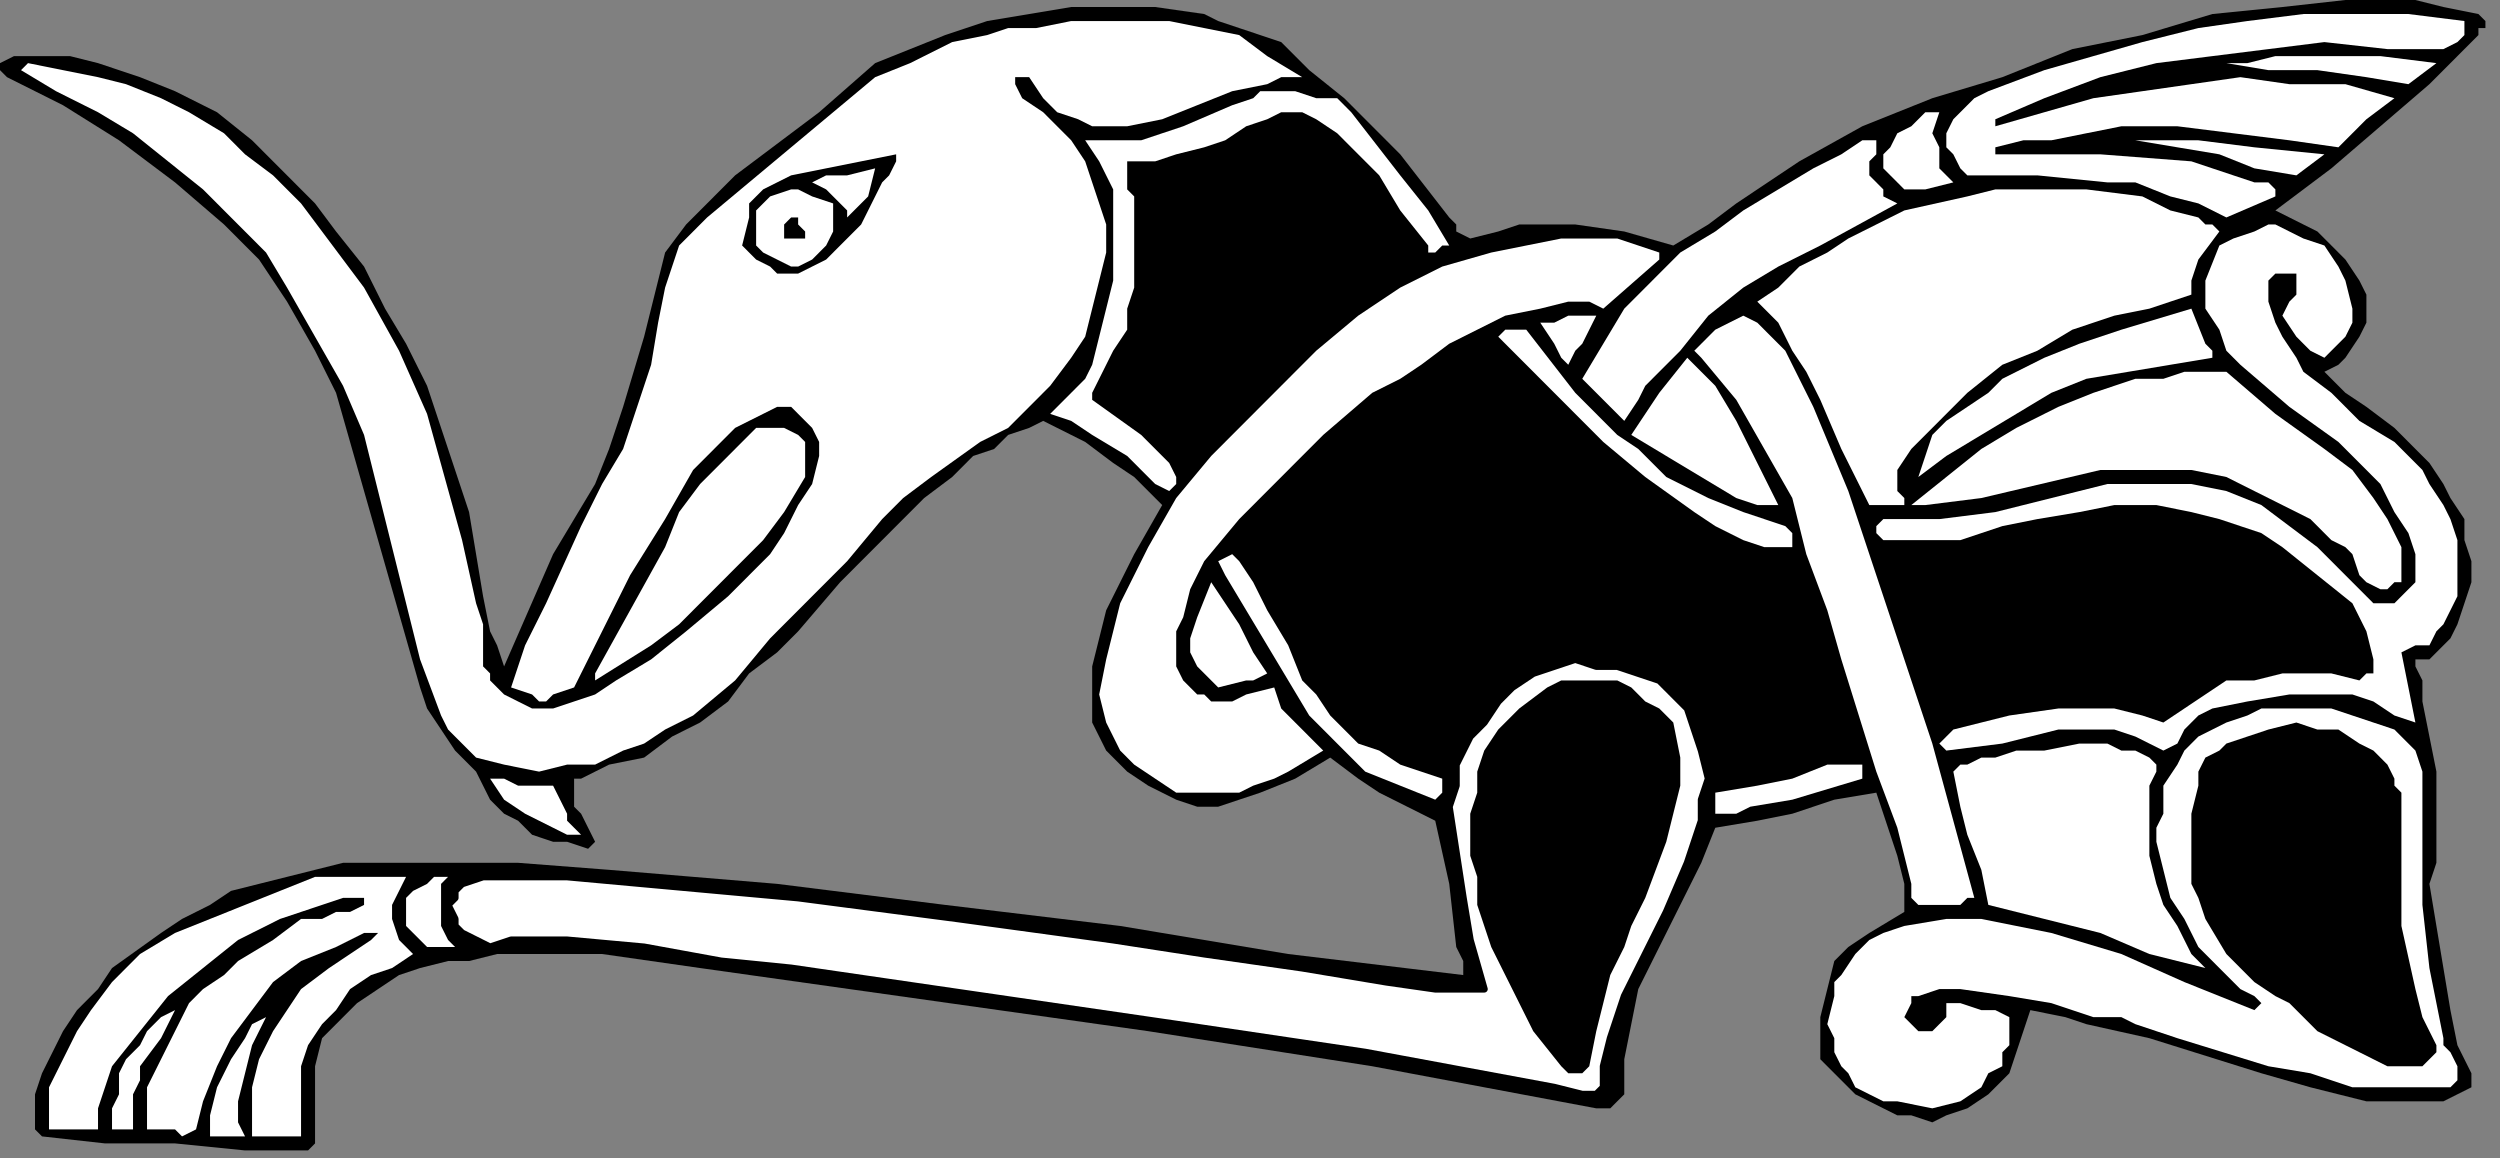
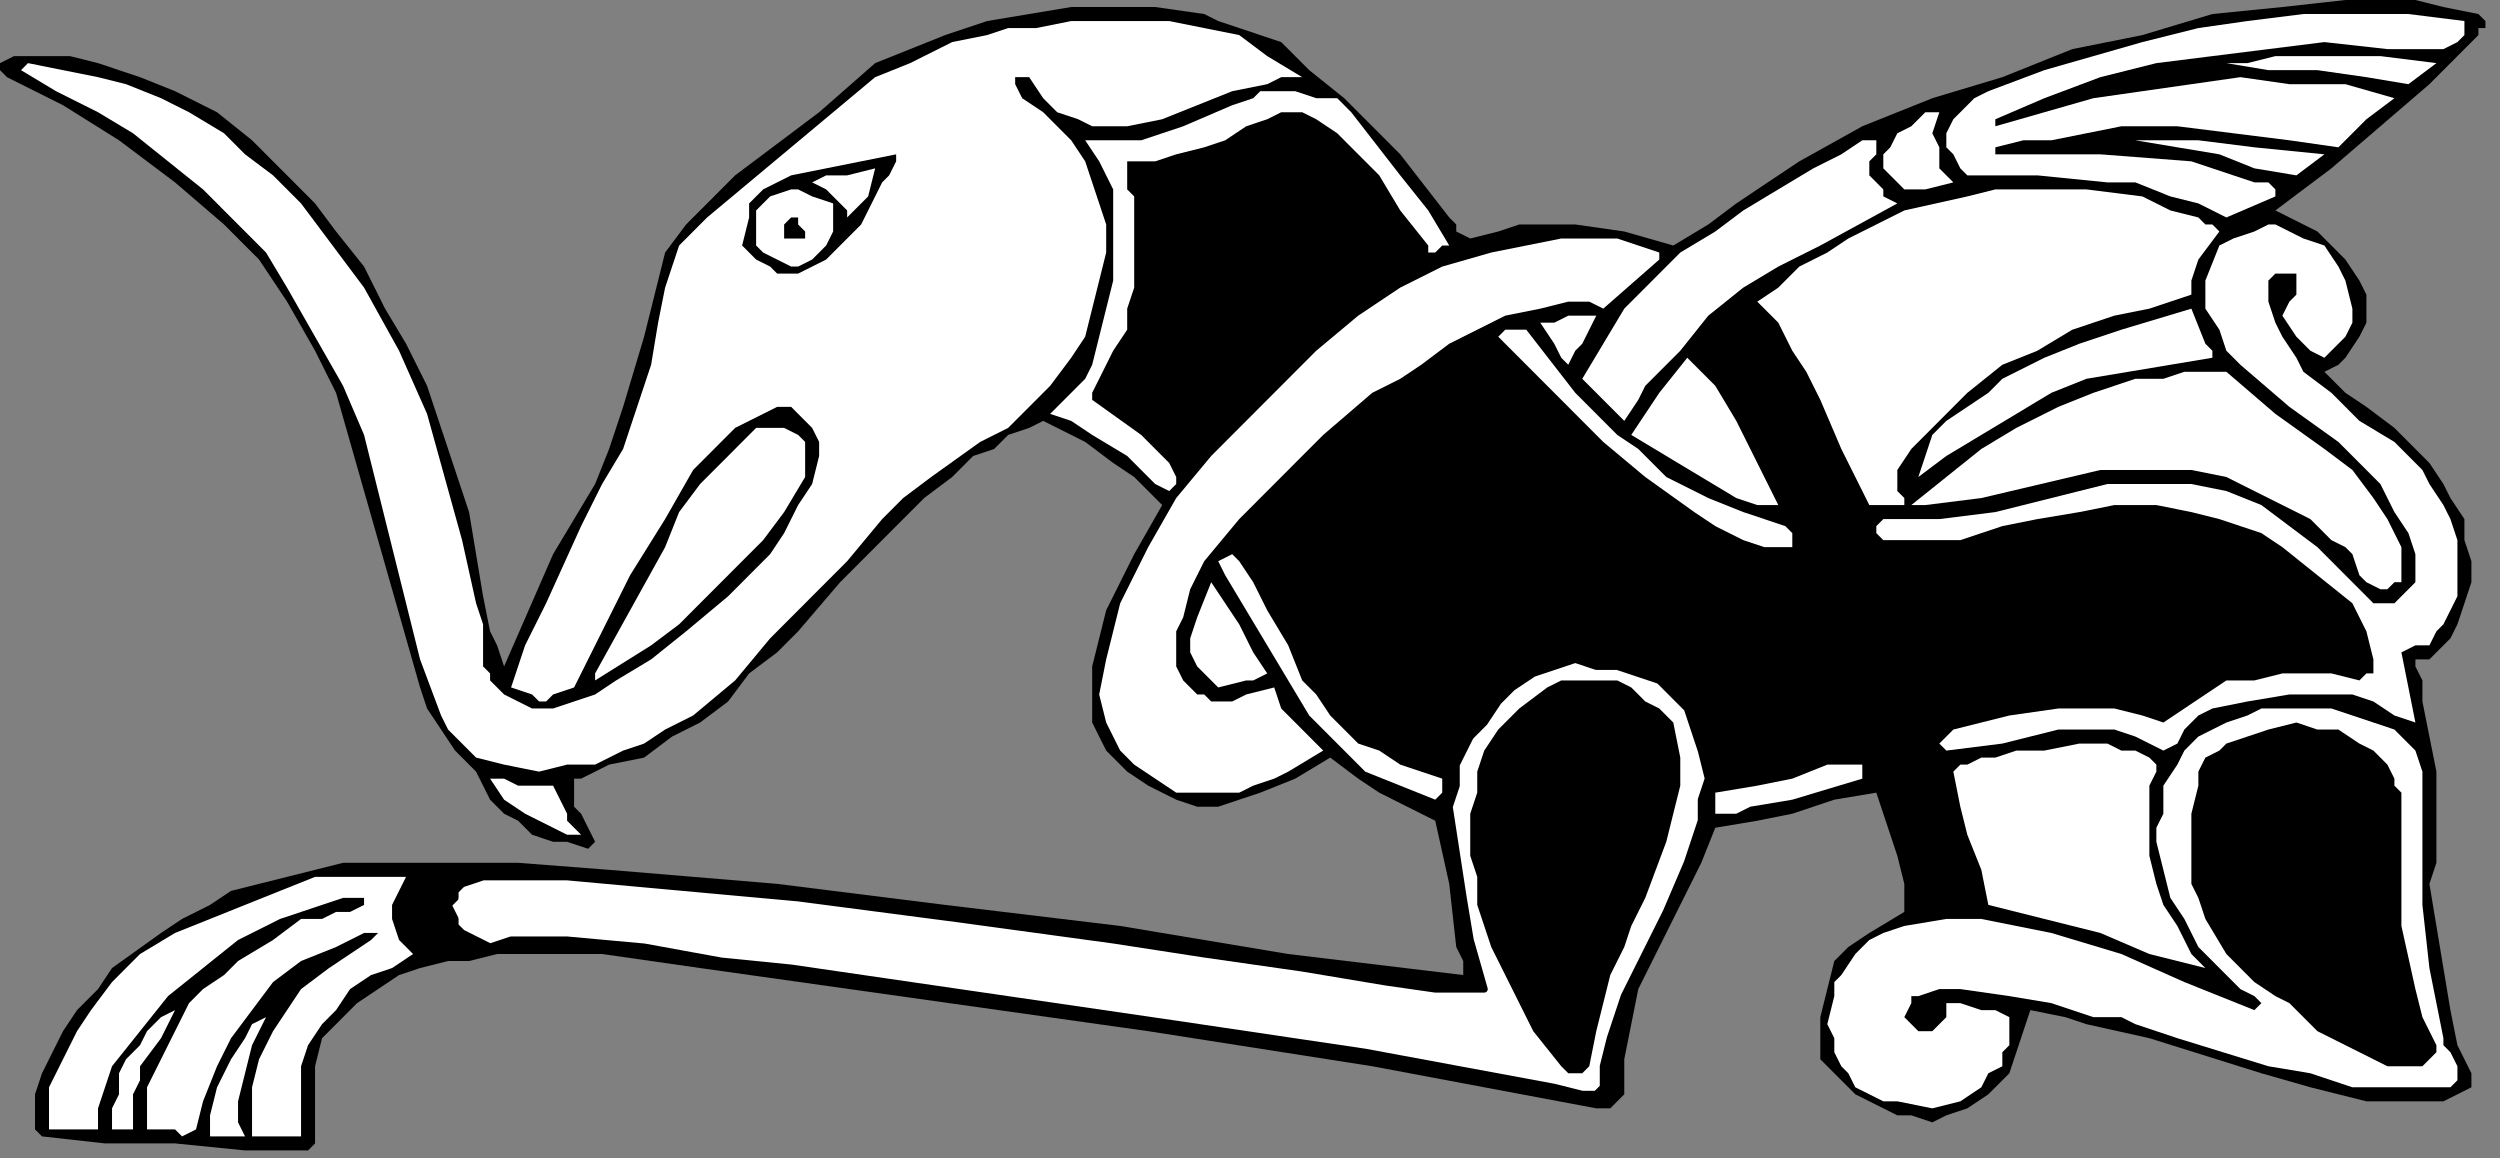
<svg xmlns="http://www.w3.org/2000/svg" xmlns:ns1="http://sodipodi.sourceforge.net/DTD/sodipodi-0.dtd" xmlns:ns2="http://www.inkscape.org/namespaces/inkscape" version="1.0" width="75.512mm" height="34.978mm" id="svg78" ns1:docname="CC002095.WMF">
  <rect width="100%" height="100%" fill="#808080" stroke="none" />
  <ns1:namedview pagecolor="#ffffff" bordercolor="#666666" borderopacity="1" objecttolerance="10" gridtolerance="10" guidetolerance="10" ns2:pageopacity="0" ns2:pageshadow="2" ns2:window-width="640" ns2:window-height="480" id="namedview80" />
  <defs id="defs6">
    <clipPath clipPathUnits="userSpaceOnUse" id="clipWmfPath1">
      <path d="M 0,0 L 285.333,0 L 285.333,132.133 L 0,132.133 z" id="path2" />
    </clipPath>
    <pattern id="WMFhbasepattern" patternUnits="userSpaceOnUse" width="6" height="6" x="0" y="0" />
  </defs>
  <path style="fill:#000000;fill-rule:nonzero;fill-opacity:1;stroke:none;" clip-path="url(#clipWmfPath1)" d="  M 283.735,2.402   L 283.735,3.203   L 283.735,3.203   L 282.936,3.203   L 282.936,4.004   L 277.341,9.61   L 271.746,14.415   L 266.151,19.219   L 259.757,24.024   L 261.356,24.825   L 262.954,25.626   L 264.553,26.427   L 265.352,27.227   L 267.75,29.63   L 269.348,32.032   L 270.148,33.634   L 270.148,35.236   L 270.148,36.837   L 269.348,38.439   L 267.75,40.841   L 266.951,41.642   L 265.352,42.443   L 267.75,44.845   L 270.148,46.447   L 273.345,48.849   L 275.742,51.252   L 277.341,52.853   L 278.939,55.256   L 279.739,56.857   L 281.337,59.26   L 281.337,61.662   L 282.136,64.065   L 282.136,66.467   L 281.337,68.869   L 280.538,71.272   L 279.739,72.874   L 278.939,73.674   L 278.14,74.475   L 277.341,75.276   L 275.742,75.276   L 275.742,76.077   L 276.542,77.678   L 276.542,80.081   L 277.341,84.085   L 278.14,88.089   L 278.14,92.093   L 278.14,96.097   L 278.14,98.499   L 277.341,100.902   L 278.14,105.707   L 278.939,110.512   L 279.739,115.316   L 280.538,119.32   L 282.136,122.524   L 282.136,123.324   L 282.136,123.324   L 282.136,124.125   L 278.939,125.727   L 275.742,125.727   L 272.545,125.727   L 270.148,125.727   L 266.951,124.926   L 263.753,124.125   L 258.159,122.524   L 245.371,118.52   L 238.177,116.918   L 235.78,116.117   L 231.783,115.316   L 230.984,117.719   L 230.185,120.121   L 229.386,122.524   L 226.988,124.926   L 224.59,126.528   L 222.192,127.328   L 220.594,128.129   L 218.196,127.328   L 216.598,127.328   L 214.999,126.528   L 211.802,124.926   L 208.605,121.723   L 207.806,120.922   L 207.806,119.32   L 207.806,117.719   L 207.806,116.117   L 208.605,112.914   L 209.404,109.711   L 210.204,108.91   L 211.003,108.109   L 213.401,106.507   L 217.397,104.105   L 217.397,100.902   L 216.598,97.699   L 214.2,90.491   L 209.404,91.292   L 204.609,92.894   L 200.613,93.695   L 195.817,94.495   L 194.218,98.499   L 192.62,101.703   L 188.624,109.711   L 187.025,112.914   L 186.226,116.918   L 185.427,120.922   L 185.427,122.524   L 185.427,124.926   L 184.627,125.727   L 183.828,126.528   L 183.029,126.528   L 182.23,126.528   L 156.654,121.723   L 131.077,117.719   L 79.925,110.512   L 68.736,108.91   L 62.342,108.91   L 59.944,108.91   L 56.747,108.91   L 53.55,109.711   L 51.152,109.711   L 47.955,110.512   L 45.557,111.312   L 43.16,112.914   L 40.762,114.516   L 39.163,116.117   L 36.766,118.52   L 35.966,121.723   L 35.966,124.125   L 35.966,127.328   L 35.966,130.532   L 35.167,131.333   L 27.974,131.333   L 19.981,130.532   L 11.989,130.532   L 4.796,129.731   L 3.996,128.93   L 3.996,127.328   L 3.996,124.926   L 4.796,122.524   L 5.595,120.922   L 7.193,117.719   L 8.792,115.316   L 11.19,112.914   L 12.788,110.512   L 18.383,106.507   L 20.781,104.906   L 23.978,103.304   L 26.375,101.703   L 29.572,100.902   L 32.769,100.101   L 35.966,99.3   L 39.163,98.499   L 42.36,98.499   L 49.554,98.499   L 59.145,98.499   L 69.535,99.3   L 79.126,100.101   L 88.717,100.902   L 107.899,103.304   L 127.88,105.707   L 137.472,107.308   L 147.063,108.91   L 167.044,111.312   L 167.044,110.512   L 167.044,109.711   L 166.245,108.109   L 165.445,100.902   L 163.847,93.695   L 160.65,92.093   L 157.453,90.491   L 155.055,88.89   L 151.858,86.487   L 147.862,88.89   L 143.866,90.491   L 141.468,91.292   L 139.07,92.093   L 136.672,92.093   L 134.275,91.292   L 131.077,89.691   L 128.68,88.089   L 126.282,85.686   L 125.483,84.085   L 124.683,82.483   L 124.683,79.28   L 124.683,76.077   L 125.483,72.874   L 126.282,69.67   L 127.88,66.467   L 129.479,63.264   L 132.676,57.658   L 129.479,54.455   L 127.081,52.853   L 123.884,50.451   L 120.687,48.849   L 119.089,48.048   L 117.49,48.849   L 115.092,49.65   L 113.494,51.252   L 111.096,52.053   L 108.698,54.455   L 105.501,56.857   L 100.706,61.662   L 95.91,66.467   L 91.115,72.073   L 88.717,74.475   L 85.52,76.878   L 83.122,80.081   L 79.925,82.483   L 76.728,84.085   L 73.531,86.487   L 69.535,87.288   L 66.338,88.89   L 65.539,88.89   L 65.539,89.691   L 65.539,90.491   L 65.539,90.491   L 65.539,92.093   L 66.338,92.894   L 67.137,94.495   L 67.937,96.097   L 67.937,96.097   L 67.937,96.097   L 67.137,96.898   L 64.739,96.097   L 63.141,96.097   L 60.743,95.296   L 59.145,93.695   L 57.546,92.894   L 55.948,91.292   L 55.148,89.691   L 54.349,88.089   L 51.951,85.686   L 50.353,83.284   L 48.754,80.882   L 47.955,78.479   L 46.357,72.874   L 44.758,67.268   L 41.561,56.057   L 39.963,50.451   L 38.364,44.845   L 35.966,40.04   L 32.769,34.435   L 29.572,29.63   L 25.576,25.626   L 19.981,20.821   L 13.587,16.016   L 7.193,12.012   L 0.799,8.809   L 0,8.008   L 0,8.008   L 0,7.207   L 0,7.207   L 1.599,6.406   L 3.197,6.406   L 5.595,6.406   L 7.993,6.406   L 11.19,7.207   L 15.985,8.809   L 19.981,10.411   L 24.777,12.813   L 28.773,16.016   L 31.97,19.219   L 35.966,23.223   L 38.364,26.427   L 41.561,30.431   L 43.959,35.236   L 46.357,39.24   L 48.754,44.044   L 50.353,48.849   L 51.951,53.654   L 53.55,58.459   L 54.349,63.264   L 55.148,68.069   L 55.948,72.073   L 56.747,73.674   L 57.546,76.077   L 63.141,63.264   L 65.539,59.26   L 67.937,55.256   L 69.535,51.252   L 71.134,46.447   L 73.531,38.439   L 75.929,28.829   L 78.327,25.626   L 80.725,23.223   L 83.922,20.02   L 87.119,17.618   L 93.513,12.813   L 99.907,7.207   L 103.903,5.606   L 107.899,4.004   L 112.695,2.402   L 117.49,1.602   L 122.286,0.801   L 127.081,0.801   L 131.877,0.801   L 137.472,1.602   L 139.07,2.402   L 141.468,3.203   L 146.263,4.805   L 149.46,8.008   L 153.457,11.211   L 156.654,14.415   L 159.851,17.618   L 165.445,24.825   L 166.245,25.626   L 166.245,26.427   L 167.843,27.227   L 171.04,26.427   L 173.438,25.626   L 179.832,25.626   L 185.427,26.427   L 191.021,28.028   L 195.018,25.626   L 198.215,23.223   L 205.408,18.419   L 212.601,14.415   L 220.594,11.211   L 228.586,8.809   L 236.579,5.606   L 244.571,4.004   L 252.564,1.602   L 260.556,0.801   L 267.75,0   L 271.746,0   L 275.742,0   L 278.939,0.801   L 282.936,1.602   L 283.735,2.402  z " id="path8" />
  <path style="fill:#ffffff;fill-rule:nonzero;fill-opacity:1;stroke:none;" clip-path="url(#clipWmfPath1)" d="  M 281.337,2.402   L 281.337,4.004   L 280.538,4.805   L 278.939,5.606   L 272.545,5.606   L 265.352,4.805   L 258.958,5.606   L 252.564,6.406   L 246.17,7.207   L 239.776,8.809   L 233.382,11.211   L 227.787,13.614   L 227.787,14.415   L 227.787,14.415   L 227.787,14.415   L 233.382,12.813   L 238.977,11.211   L 244.571,10.411   L 250.166,9.61   L 255.761,8.809   L 261.356,9.61   L 267.75,9.61   L 273.345,11.211   L 270.148,13.614   L 266.951,16.817   L 261.356,16.016   L 254.962,15.215   L 248.568,14.415   L 242.174,14.415   L 238.177,15.215   L 234.181,16.016   L 230.984,16.016   L 227.787,16.817   L 227.787,17.618   L 227.787,17.618   L 228.586,17.618   L 229.386,17.618   L 231.783,17.618   L 234.181,17.618   L 239.776,17.618   L 250.166,18.419   L 254.962,20.02   L 257.359,20.821   L 258.958,20.821   L 259.757,21.622   L 259.757,22.423   L 254.162,24.825   L 250.965,23.223   L 247.768,22.423   L 243.772,20.821   L 240.575,20.821   L 232.583,20.02   L 224.59,20.02   L 223.791,19.219   L 222.992,17.618   L 222.192,16.817   L 222.192,15.215   L 222.992,13.614   L 224.59,12.012   L 225.389,11.211   L 226.988,10.411   L 233.382,8.008   L 244.571,4.805   L 250.965,3.203   L 256.56,2.402   L 262.954,1.602   L 269.348,1.602   L 274.943,1.602   L 281.337,2.402  z " id="path10" />
  <path style="fill:#ffffff;fill-rule:nonzero;fill-opacity:1;stroke:none;" clip-path="url(#clipWmfPath1)" d="  M 148.661,8.809   L 146.263,8.809   L 144.665,9.61   L 140.669,10.411   L 136.672,12.012   L 132.676,13.614   L 128.68,14.415   L 126.282,14.415   L 124.683,14.415   L 123.085,13.614   L 120.687,12.813   L 119.089,11.211   L 117.49,8.809   L 116.691,8.809   L 116.691,8.809   L 115.892,8.809   L 115.892,8.809   L 115.892,9.61   L 116.691,11.211   L 119.089,12.813   L 120.687,14.415   L 122.286,16.016   L 123.884,18.419   L 124.683,20.821   L 125.483,23.223   L 126.282,25.626   L 126.282,28.829   L 125.483,32.032   L 124.683,35.236   L 123.884,38.439   L 122.286,40.841   L 119.888,44.044   L 117.49,46.447   L 115.092,48.849   L 111.895,50.451   L 106.301,54.455   L 103.104,56.857   L 102.304,57.658   L 100.706,59.26   L 96.71,64.065   L 92.713,68.069   L 87.918,72.874   L 83.922,77.678   L 79.126,81.682   L 75.929,83.284   L 73.531,84.886   L 71.134,85.686   L 67.937,87.288   L 64.739,87.288   L 61.542,88.089   L 57.546,87.288   L 54.349,86.487   L 53.55,85.686   L 51.951,84.085   L 51.152,83.284   L 50.353,81.682   L 47.955,75.276   L 46.357,68.869   L 43.16,56.057   L 41.561,49.65   L 39.163,44.044   L 35.966,38.439   L 32.769,32.833   L 30.372,28.829   L 26.375,24.825   L 23.178,21.622   L 19.182,18.419   L 15.186,15.215   L 11.19,12.813   L 6.394,10.411   L 2.398,8.008   L 3.197,7.207   L 7.193,8.008   L 11.19,8.809   L 14.387,9.61   L 18.383,11.211   L 21.58,12.813   L 25.576,15.215   L 27.974,17.618   L 31.171,20.02   L 34.368,23.223   L 36.766,26.427   L 41.561,32.833   L 45.557,40.04   L 48.754,47.248   L 52.751,61.662   L 54.349,68.869   L 55.148,71.272   L 55.148,76.077   L 55.948,76.878   L 55.948,77.678   L 57.546,79.28   L 60.743,80.882   L 63.141,80.882   L 65.539,80.081   L 67.937,79.28   L 70.334,77.678   L 74.331,75.276   L 78.327,72.073   L 83.122,68.069   L 85.52,65.666   L 87.918,63.264   L 89.516,60.861   L 91.115,57.658   L 92.713,55.256   L 93.513,52.053   L 93.513,50.451   L 92.713,48.849   L 91.914,48.048   L 90.316,46.447   L 88.717,46.447   L 87.119,47.248   L 85.52,48.048   L 83.922,48.849   L 81.524,51.252   L 79.126,53.654   L 75.929,59.26   L 71.933,65.666   L 65.539,78.479   L 63.141,79.28   L 62.342,80.081   L 61.542,80.081   L 60.743,79.28   L 58.345,78.479   L 59.944,73.674   L 62.342,68.869   L 66.338,60.061   L 68.736,55.256   L 71.134,51.252   L 72.732,46.447   L 74.331,41.642   L 75.13,36.837   L 75.929,32.833   L 76.728,30.431   L 77.528,28.028   L 79.126,26.427   L 80.725,24.825   L 85.52,20.821   L 90.316,16.817   L 99.907,8.809   L 103.903,7.207   L 108.698,4.805   L 112.695,4.004   L 115.092,3.203   L 118.289,3.203   L 122.286,2.402   L 126.282,2.402   L 130.278,2.402   L 133.475,2.402   L 137.472,3.203   L 141.468,4.004   L 144.665,6.406   L 148.661,8.809  z " id="path12" />
  <path style="fill:#ffffff;fill-rule:nonzero;fill-opacity:1;stroke:none;" clip-path="url(#clipWmfPath1)" d="  M 278.14,7.207   L 274.943,9.61   L 270.148,8.809   L 264.553,8.008   L 258.958,8.008   L 254.162,7.207   L 256.56,7.207   L 259.757,6.406   L 265.352,6.406   L 271.746,6.406   L 278.14,7.207  z " id="path14" />
  <path style="fill:#ffffff;fill-rule:nonzero;fill-opacity:1;stroke:none;" clip-path="url(#clipWmfPath1)" d="  M 154.256,12.813   L 159.851,20.02   L 163.048,24.024   L 165.445,28.028   L 164.646,28.028   L 163.847,28.829   L 163.048,28.829   L 163.048,28.028   L 159.851,24.024   L 157.453,20.02   L 154.256,16.817   L 152.657,15.215   L 150.26,13.614   L 148.661,12.813   L 147.862,12.813   L 146.263,12.813   L 144.665,13.614   L 142.267,14.415   L 139.869,16.016   L 137.472,16.817   L 134.275,17.618   L 131.877,18.419   L 128.68,18.419   L 128.68,19.219   L 128.68,20.02   L 128.68,21.622   L 129.479,22.423   L 129.479,24.024   L 129.479,27.227   L 129.479,29.63   L 129.479,32.833   L 128.68,35.236   L 128.68,37.638   L 127.081,40.04   L 124.683,44.845   L 124.683,45.646   L 130.278,49.65   L 132.676,52.053   L 133.475,52.853   L 134.275,54.455   L 134.275,54.455   L 134.275,55.256   L 133.475,56.057   L 133.475,56.057   L 131.877,55.256   L 131.077,54.455   L 128.68,52.053   L 124.683,49.65   L 122.286,48.048   L 119.888,47.248   L 122.286,44.845   L 123.884,43.244   L 124.683,41.642   L 126.282,35.236   L 127.081,32.032   L 127.081,28.028   L 127.081,24.825   L 127.081,21.622   L 125.483,18.419   L 123.884,16.016   L 127.081,16.016   L 130.278,16.016   L 132.676,15.215   L 135.074,14.415   L 140.669,12.012   L 143.066,11.211   L 143.866,10.411   L 146.263,10.411   L 147.862,10.411   L 150.26,11.211   L 152.657,11.211   L 153.457,12.012   L 154.256,12.813  z " id="path16" />
  <path style="fill:#ffffff;fill-rule:nonzero;fill-opacity:1;stroke:none;" clip-path="url(#clipWmfPath1)" d="  M 221.393,12.813   L 220.594,15.215   L 221.393,16.817   L 221.393,19.219   L 222.992,20.821   L 219.795,21.622   L 218.196,21.622   L 217.397,21.622   L 217.397,21.622   L 216.598,20.821   L 215.798,20.02   L 214.999,19.219   L 214.999,17.618   L 215.798,16.817   L 216.598,15.215   L 218.196,14.415   L 219.795,12.813   L 220.594,12.813   L 221.393,12.813  z " id="path18" />
  <path style="fill:#ffffff;fill-rule:nonzero;fill-opacity:1;stroke:none;" clip-path="url(#clipWmfPath1)" d="  M 214.2,16.016   L 214.2,17.618   L 213.401,18.419   L 213.401,20.02   L 214.999,21.622   L 214.999,22.423   L 216.598,23.223   L 207.806,28.028   L 203.01,30.431   L 199.014,32.833   L 195.018,36.036   L 191.821,40.04   L 187.824,44.044   L 187.025,45.646   L 185.427,48.048   L 183.828,46.447   L 183.029,45.646   L 181.43,44.044   L 180.631,43.244   L 183.029,39.24   L 185.427,35.236   L 188.624,32.032   L 191.821,28.829   L 195.817,26.427   L 199.014,24.024   L 207.007,19.219   L 210.204,17.618   L 212.601,16.016   L 214.2,16.016  z " id="path20" />
  <path style="fill:#ffffff;fill-rule:nonzero;fill-opacity:1;stroke:none;" clip-path="url(#clipWmfPath1)" d="  M 265.352,17.618   L 262.155,20.02   L 257.359,19.219   L 253.363,17.618   L 243.772,16.016   L 246.969,16.016   L 250.965,16.016   L 257.359,16.817   L 265.352,17.618  z " id="path22" />
  <path style="fill:#000000;fill-rule:nonzero;fill-opacity:1;stroke:none;" clip-path="url(#clipWmfPath1)" d="  M 102.304,17.618   L 102.304,18.419   L 101.505,20.02   L 100.706,20.821   L 99.907,22.423   L 98.308,25.626   L 95.91,28.028   L 94.312,29.63   L 92.713,30.431   L 91.115,31.232   L 88.717,31.232   L 87.918,30.431   L 86.319,29.63   L 85.52,28.829   L 84.721,28.028   L 85.52,24.825   L 85.52,23.223   L 86.319,22.423   L 87.119,21.622   L 90.316,20.02   L 94.312,19.219   L 98.308,18.419   L 102.304,17.618  z " id="path24" />
  <path style="fill:#ffffff;fill-rule:nonzero;fill-opacity:1;stroke:none;" clip-path="url(#clipWmfPath1)" d="  M 99.907,19.219   L 99.107,22.423   L 97.509,24.024   L 96.71,24.825   L 96.71,24.024   L 95.91,23.223   L 95.111,22.423   L 94.312,21.622   L 92.713,20.821   L 94.312,20.02   L 96.71,20.02   L 99.907,19.219  z " id="path26" />
  <path style="fill:#ffffff;fill-rule:nonzero;fill-opacity:1;stroke:none;" clip-path="url(#clipWmfPath1)" d="  M 253.363,26.427   L 250.965,29.63   L 250.166,32.032   L 250.166,32.833   L 250.166,33.634   L 245.371,35.236   L 241.374,36.036   L 236.579,37.638   L 232.583,40.04   L 228.586,41.642   L 224.59,44.845   L 221.393,48.048   L 218.196,51.252   L 216.598,53.654   L 216.598,55.256   L 216.598,56.057   L 217.397,56.857   L 217.397,57.658   L 218.196,57.658   L 222.192,54.455   L 226.189,51.252   L 230.185,48.849   L 234.98,46.447   L 238.977,44.845   L 243.772,43.244   L 246.969,43.244   L 249.367,42.443   L 254.162,42.443   L 259.757,47.248   L 265.352,51.252   L 268.549,53.654   L 270.947,56.857   L 272.545,59.26   L 274.144,62.463   L 274.144,64.865   L 274.144,65.666   L 274.144,66.467   L 273.345,66.467   L 272.545,67.268   L 271.746,67.268   L 270.148,66.467   L 269.348,65.666   L 268.549,63.264   L 267.75,62.463   L 266.151,61.662   L 263.753,59.26   L 260.556,57.658   L 257.359,56.057   L 254.162,54.455   L 250.166,53.654   L 246.969,53.654   L 242.973,53.654   L 239.776,53.654   L 226.189,56.857   L 219.795,57.658   L 217.397,57.658   L 216.598,57.658   L 213.401,57.658   L 210.204,51.252   L 207.806,45.646   L 206.207,42.443   L 204.609,40.04   L 203.01,36.837   L 200.613,34.435   L 203.01,32.833   L 205.408,30.431   L 208.605,28.829   L 211.003,27.227   L 214.2,25.626   L 217.397,24.024   L 224.59,22.423   L 227.787,21.622   L 230.984,21.622   L 234.181,21.622   L 238.177,21.622   L 244.571,22.423   L 247.768,24.024   L 250.965,24.825   L 251.765,25.626   L 252.564,25.626   L 252.564,25.626   L 253.363,26.427  z " id="path28" />
  <path style="fill:#ffffff;fill-rule:nonzero;fill-opacity:1;stroke:none;" clip-path="url(#clipWmfPath1)" d="  M 95.111,23.223   L 95.111,24.825   L 95.111,26.427   L 94.312,28.028   L 92.713,29.63   L 91.115,30.431   L 90.316,30.431   L 88.717,29.63   L 87.119,28.829   L 87.119,28.829   L 86.319,28.028   L 86.319,26.427   L 86.319,25.626   L 86.319,24.024   L 87.119,23.223   L 87.918,22.423   L 90.316,21.622   L 91.115,21.622   L 92.713,22.423   L 95.111,23.223  z " id="path30" />
  <path style="fill:#000000;fill-rule:nonzero;fill-opacity:1;stroke:none;" clip-path="url(#clipWmfPath1)" d="  M 91.914,27.227   L 91.115,27.227   L 91.115,27.227   L 89.516,27.227   L 89.516,26.427   L 89.516,25.626   L 89.516,25.626   L 90.316,24.825   L 91.115,24.825   L 91.115,25.626   L 91.914,26.427   L 91.914,27.227  z " id="path32" />
  <path style="fill:#ffffff;fill-rule:nonzero;fill-opacity:1;stroke:none;" clip-path="url(#clipWmfPath1)" d="  M 267.75,32.032   L 268.549,35.236   L 268.549,36.837   L 268.549,36.837   L 267.75,38.439   L 266.951,39.24   L 266.151,40.04   L 265.352,40.841   L 263.753,40.04   L 262.954,39.24   L 262.155,38.439   L 260.556,36.036   L 261.356,34.435   L 262.155,33.634   L 262.155,32.833   L 262.155,31.232   L 261.356,31.232   L 260.556,31.232   L 259.757,31.232   L 258.958,32.032   L 258.958,32.833   L 258.958,34.435   L 259.757,36.837   L 260.556,38.439   L 262.155,40.841   L 262.954,42.443   L 266.151,44.845   L 269.348,48.048   L 273.345,50.451   L 276.542,53.654   L 277.341,55.256   L 278.939,57.658   L 279.739,59.26   L 280.538,61.662   L 280.538,64.865   L 280.538,68.069   L 279.739,69.67   L 278.939,71.272   L 278.14,72.073   L 277.341,73.674   L 276.542,73.674   L 275.742,73.674   L 274.144,74.475   L 274.943,78.479   L 275.742,82.483   L 273.345,81.682   L 270.947,80.081   L 268.549,79.28   L 266.151,79.28   L 263.753,79.28   L 261.356,79.28   L 256.56,80.081   L 252.564,80.882   L 250.965,81.682   L 249.367,83.284   L 248.568,84.886   L 246.969,85.686   L 243.772,84.085   L 241.374,83.284   L 238.177,83.284   L 234.98,83.284   L 228.586,84.886   L 222.192,85.686   L 222.192,85.686   L 222.192,85.686   L 221.393,84.886   L 222.992,83.284   L 229.386,81.682   L 234.98,80.882   L 238.177,80.882   L 241.374,80.882   L 244.571,81.682   L 246.969,82.483   L 249.367,80.882   L 251.765,79.28   L 254.162,77.678   L 257.359,77.678   L 260.556,76.878   L 262.954,76.878   L 266.151,76.878   L 269.348,77.678   L 270.148,76.878   L 270.947,76.878   L 270.947,75.276   L 270.148,72.073   L 269.348,70.471   L 268.549,68.869   L 264.553,65.666   L 260.556,62.463   L 258.159,60.861   L 255.761,60.061   L 253.363,59.26   L 250.166,58.459   L 246.17,57.658   L 241.374,57.658   L 237.378,58.459   L 232.583,59.26   L 228.586,60.061   L 223.791,61.662   L 219.795,61.662   L 214.999,61.662   L 214.2,60.861   L 214.2,60.061   L 214.2,60.061   L 214.999,59.26   L 221.393,59.26   L 227.787,58.459   L 240.575,55.256   L 245.371,55.256   L 247.768,55.256   L 250.166,55.256   L 254.162,56.057   L 258.159,57.658   L 261.356,60.061   L 264.553,62.463   L 267.75,65.666   L 270.947,68.869   L 271.746,68.869   L 272.545,68.869   L 273.345,68.869   L 274.144,68.069   L 275.742,66.467   L 275.742,64.865   L 275.742,63.264   L 274.943,60.861   L 273.345,58.459   L 271.746,55.256   L 269.348,52.853   L 266.951,50.451   L 261.356,46.447   L 255.761,41.642   L 254.162,40.04   L 253.363,37.638   L 251.765,35.236   L 251.765,32.032   L 253.363,28.028   L 254.962,27.227   L 257.359,26.427   L 258.958,25.626   L 259.757,25.626   L 261.356,26.427   L 262.954,27.227   L 265.352,28.028   L 266.951,30.431   L 267.75,32.032  z " id="path34" />
  <path style="fill:#ffffff;fill-rule:nonzero;fill-opacity:1;stroke:none;" clip-path="url(#clipWmfPath1)" d="  M 189.423,28.829   L 189.423,29.63   L 183.029,35.236   L 181.43,34.435   L 179.033,34.435   L 175.836,35.236   L 171.839,36.036   L 168.642,37.638   L 165.445,39.24   L 162.248,41.642   L 159.851,43.244   L 156.654,44.845   L 151.059,49.65   L 146.263,54.455   L 141.468,59.26   L 137.472,64.065   L 135.873,67.268   L 135.074,70.471   L 134.275,72.073   L 134.275,74.475   L 134.275,76.077   L 135.074,77.678   L 135.873,78.479   L 136.672,79.28   L 137.472,79.28   L 138.271,80.081   L 140.669,80.081   L 142.267,79.28   L 145.464,78.479   L 146.263,80.882   L 147.862,82.483   L 149.46,84.085   L 151.059,85.686   L 147.063,88.089   L 145.464,88.89   L 143.066,89.691   L 141.468,90.491   L 139.07,90.491   L 136.672,90.491   L 134.275,90.491   L 131.877,88.89   L 129.479,87.288   L 128.68,86.487   L 127.88,85.686   L 127.081,84.085   L 126.282,82.483   L 125.483,79.28   L 126.282,75.276   L 127.081,72.073   L 127.88,68.869   L 131.077,62.463   L 134.275,56.857   L 138.271,52.053   L 142.267,48.048   L 146.263,44.044   L 150.26,40.04   L 155.055,36.036   L 159.851,32.833   L 164.646,30.431   L 170.241,28.829   L 174.237,28.028   L 178.233,27.227   L 183.029,27.227   L 184.627,27.227   L 187.025,28.028   L 189.423,28.829  z " id="path36" />
  <path style="fill:#ffffff;fill-rule:nonzero;fill-opacity:1;stroke:none;" clip-path="url(#clipWmfPath1)" d="  M 251.765,39.24   L 252.564,40.04   L 252.564,40.841   L 252.564,40.841   L 252.564,40.841   L 247.768,41.642   L 242.973,42.443   L 238.177,43.244   L 234.181,44.845   L 230.185,47.248   L 226.189,49.65   L 222.192,52.053   L 218.995,54.455   L 219.795,52.053   L 220.594,49.65   L 222.192,48.048   L 224.59,46.447   L 226.988,44.845   L 228.586,43.244   L 233.382,40.841   L 237.378,39.24   L 242.174,37.638   L 250.166,35.236   L 251.765,39.24  z " id="path38" />
-   <path style="fill:#ffffff;fill-rule:nonzero;fill-opacity:1;stroke:none;" clip-path="url(#clipWmfPath1)" d="  M 207.007,46.447   L 211.003,56.057   L 214.2,65.666   L 217.397,75.276   L 220.594,84.886   L 225.389,102.503   L 224.59,102.503   L 223.791,103.304   L 220.594,103.304   L 219.795,103.304   L 218.995,103.304   L 218.196,102.503   L 218.196,100.902   L 217.397,97.699   L 216.598,94.495   L 214.2,88.089   L 210.204,75.276   L 208.605,69.67   L 206.207,63.264   L 204.609,56.857   L 201.412,51.252   L 198.215,45.646   L 194.218,40.841   L 193.419,40.04   L 195.018,38.439   L 195.817,37.638   L 199.014,36.036   L 200.613,36.837   L 201.412,37.638   L 203.01,39.24   L 203.81,40.04   L 205.408,43.244   L 207.007,46.447  z " id="path40" />
  <path style="fill:#ffffff;fill-rule:nonzero;fill-opacity:1;stroke:none;" clip-path="url(#clipWmfPath1)" d="  M 182.23,36.036   L 181.43,37.638   L 180.631,39.24   L 179.832,40.04   L 179.033,41.642   L 178.233,40.841   L 177.434,39.24   L 175.836,36.837   L 177.434,36.837   L 179.033,36.036   L 182.23,36.036  z " id="path42" />
  <path style="fill:#ffffff;fill-rule:nonzero;fill-opacity:1;stroke:none;" clip-path="url(#clipWmfPath1)" d="  M 174.237,37.638   L 179.832,44.845   L 183.029,48.048   L 184.627,49.65   L 187.025,51.252   L 190.222,54.455   L 195.018,56.857   L 199.014,58.459   L 201.412,59.26   L 203.81,60.061   L 204.609,60.861   L 204.609,62.463   L 201.412,62.463   L 199.014,61.662   L 195.817,60.061   L 193.419,58.459   L 187.824,54.455   L 183.029,50.451   L 171.04,38.439   L 171.839,37.638   L 172.639,37.638   L 173.438,37.638   L 174.237,37.638  z " id="path44" />
  <path style="fill:#ffffff;fill-rule:nonzero;fill-opacity:1;stroke:none;" clip-path="url(#clipWmfPath1)" d="  M 198.215,48.048   L 200.613,52.853   L 203.01,57.658   L 200.613,57.658   L 198.215,56.857   L 194.218,54.455   L 190.222,52.053   L 186.226,49.65   L 187.824,47.248   L 189.423,44.845   L 192.62,40.841   L 194.218,42.443   L 195.817,44.044   L 198.215,48.048  z " id="path46" />
  <path style="fill:#ffffff;fill-rule:nonzero;fill-opacity:1;stroke:none;" clip-path="url(#clipWmfPath1)" d="  M 91.914,50.451   L 91.914,52.053   L 91.914,52.853   L 91.914,54.455   L 89.516,58.459   L 87.119,61.662   L 84.721,64.065   L 82.323,66.467   L 79.925,68.869   L 77.528,71.272   L 74.331,73.674   L 67.937,77.678   L 67.937,76.878   L 71.933,69.67   L 75.929,62.463   L 77.528,58.459   L 79.925,55.256   L 83.122,52.053   L 86.319,48.849   L 87.918,48.849   L 89.516,48.849   L 91.115,49.65   L 91.115,49.65   L 91.914,50.451  z " id="path48" />
  <path style="fill:#ffffff;fill-rule:nonzero;fill-opacity:1;stroke:none;" clip-path="url(#clipWmfPath1)" d="  M 148.661,77.678   L 150.26,79.28   L 151.858,81.682   L 153.457,83.284   L 155.055,84.886   L 157.453,85.686   L 159.851,87.288   L 164.646,88.89   L 164.646,90.491   L 163.847,91.292   L 159.851,89.691   L 155.854,88.089   L 152.657,84.886   L 149.46,81.682   L 147.063,77.678   L 144.665,73.674   L 139.869,65.666   L 139.07,64.065   L 140.669,63.264   L 141.468,64.065   L 143.066,66.467   L 144.665,69.67   L 147.063,73.674   L 148.661,77.678  z " id="path50" />
  <path style="fill:#ffffff;fill-rule:nonzero;fill-opacity:1;stroke:none;" clip-path="url(#clipWmfPath1)" d="  M 144.665,76.878   L 143.066,77.678   L 142.267,77.678   L 139.07,78.479   L 138.271,77.678   L 137.472,76.878   L 136.672,76.077   L 135.873,74.475   L 135.873,73.674   L 135.873,72.874   L 136.672,70.471   L 138.271,66.467   L 139.869,68.869   L 141.468,71.272   L 143.066,74.475   L 144.665,76.878  z " id="path52" />
  <path style="fill:#ffffff;fill-rule:nonzero;fill-opacity:1;stroke:none;" clip-path="url(#clipWmfPath1)" d="  M 193.419,83.284   L 194.218,85.686   L 195.018,88.89   L 194.218,91.292   L 194.218,93.695   L 192.62,98.499   L 190.222,104.105   L 187.824,108.91   L 185.427,113.715   L 184.627,116.117   L 183.828,118.52   L 183.029,121.723   L 183.029,124.125   L 182.23,124.926   L 180.631,124.926   L 177.434,124.125   L 155.854,120.121   L 134.275,116.918   L 90.316,110.512   L 82.323,109.711   L 73.531,108.109   L 64.739,107.308   L 60.743,107.308   L 58.345,107.308   L 55.948,108.109   L 54.349,107.308   L 52.751,106.507   L 51.951,105.707   L 51.951,104.906   L 51.152,103.304   L 51.951,102.503   L 51.951,101.703   L 52.751,100.902   L 55.148,100.101   L 64.739,100.101   L 73.531,100.902   L 82.323,101.703   L 91.115,102.503   L 109.498,104.906   L 127.081,107.308   L 137.472,108.91   L 148.661,110.512   L 153.457,111.312   L 158.252,112.113   L 163.847,112.914   L 168.642,112.914   L 169.442,112.914   L 167.843,107.308   L 167.044,102.503   L 165.445,92.093   L 166.245,89.691   L 166.245,87.288   L 167.843,84.085   L 169.442,82.483   L 171.04,80.081   L 172.639,78.479   L 175.036,76.878   L 177.434,76.077   L 179.832,75.276   L 182.23,76.077   L 184.627,76.077   L 187.025,76.878   L 189.423,77.678   L 191.021,79.28   L 192.62,80.882   L 193.419,83.284  z " id="path54" />
  <path style="fill:none;stroke:#000000;stroke-width:0.799px;stroke-linecap:round;stroke-linejoin:round;stroke-miterlimit:4;stroke-dasharray:none;stroke-opacity:1;" clip-path="url(#clipWmfPath1)" d="  M 193.419,83.284   L 194.218,85.686   L 195.018,88.89   L 194.218,91.292   L 194.218,93.695   L 192.62,98.499   L 190.222,104.105   L 187.824,108.91   L 185.427,113.715   L 184.627,116.117   L 183.828,118.52   L 183.029,121.723   L 183.029,124.125   L 182.23,124.926   L 180.631,124.926   L 177.434,124.125   L 155.854,120.121   L 134.275,116.918   L 90.316,110.512   L 82.323,109.711   L 73.531,108.109   L 64.739,107.308   L 60.743,107.308   L 58.345,107.308   L 55.948,108.109   L 54.349,107.308   L 52.751,106.507   L 51.951,105.707   L 51.951,104.906   L 51.152,103.304   L 51.951,102.503   L 51.951,101.703   L 52.751,100.902   L 55.148,100.101   L 64.739,100.101   L 73.531,100.902   L 82.323,101.703   L 91.115,102.503   L 109.498,104.906   L 127.081,107.308   L 137.472,108.91   L 148.661,110.512   L 153.457,111.312   L 158.252,112.113   L 163.847,112.914   L 168.642,112.914   L 169.442,112.914   L 167.843,107.308   L 167.044,102.503   L 165.445,92.093   L 166.245,89.691   L 166.245,87.288   L 167.843,84.085   L 169.442,82.483   L 171.04,80.081   L 172.639,78.479   L 175.036,76.878   L 177.434,76.077   L 179.832,75.276   L 182.23,76.077   L 184.627,76.077   L 187.025,76.878   L 189.423,77.678   L 191.021,79.28   L 192.62,80.882   L 193.419,83.284  z " id="path56" />
  <path style="fill:#000000;fill-rule:nonzero;fill-opacity:1;stroke:none;" clip-path="url(#clipWmfPath1)" d="  M 191.021,82.483   L 191.821,86.487   L 191.821,88.089   L 191.821,89.691   L 191.021,92.894   L 190.222,96.097   L 187.824,102.503   L 186.226,105.707   L 185.427,108.109   L 183.828,111.312   L 183.029,114.516   L 182.23,117.719   L 181.43,121.723   L 180.631,122.524   L 179.832,122.524   L 179.033,122.524   L 178.233,121.723   L 175.036,117.719   L 172.639,112.914   L 170.241,108.109   L 168.642,103.304   L 168.642,100.101   L 167.843,97.699   L 167.843,95.296   L 167.843,92.894   L 168.642,90.491   L 168.642,88.089   L 169.442,85.686   L 171.04,83.284   L 173.438,80.882   L 176.635,78.479   L 178.233,77.678   L 180.631,77.678   L 182.23,77.678   L 184.627,77.678   L 186.226,78.479   L 187.824,80.081   L 189.423,80.882   L 191.021,82.483  z " id="path58" />
  <path style="fill:#ffffff;fill-rule:nonzero;fill-opacity:1;stroke:none;" clip-path="url(#clipWmfPath1)" d="  M 276.542,88.089   L 276.542,95.296   L 276.542,103.304   L 277.341,110.512   L 278.14,114.516   L 278.939,118.52   L 278.939,119.32   L 279.739,120.121   L 280.538,121.723   L 280.538,122.524   L 280.538,123.324   L 279.739,124.125   L 278.939,124.125   L 273.345,124.125   L 268.549,124.125   L 263.753,122.524   L 258.958,121.723   L 248.568,118.52   L 243.772,116.918   L 242.174,116.117   L 238.977,116.117   L 234.181,114.516   L 229.386,113.715   L 223.791,112.914   L 221.393,112.914   L 218.995,113.715   L 218.196,113.715   L 218.196,114.516   L 217.397,116.117   L 217.397,116.117   L 218.196,116.918   L 218.995,117.719   L 220.594,117.719   L 222.192,116.117   L 222.192,114.516   L 223.791,114.516   L 226.189,115.316   L 227.787,115.316   L 229.386,116.117   L 229.386,117.719   L 229.386,119.32   L 228.586,120.121   L 228.586,121.723   L 226.988,122.524   L 226.189,124.125   L 223.791,125.727   L 220.594,126.528   L 216.598,125.727   L 214.999,125.727   L 213.401,124.926   L 211.802,124.125   L 211.003,122.524   L 210.204,121.723   L 209.404,120.121   L 209.404,118.52   L 208.605,116.918   L 209.404,113.715   L 209.404,112.113   L 210.204,111.312   L 211.802,108.91   L 213.401,107.308   L 214.999,106.507   L 217.397,105.707   L 222.192,104.906   L 226.189,104.906   L 230.185,105.707   L 234.181,106.507   L 242.174,108.91   L 249.367,112.113   L 257.359,115.316   L 257.359,115.316   L 258.159,114.516   L 258.159,114.516   L 257.359,113.715   L 257.359,113.715   L 255.761,112.914   L 253.363,110.512   L 250.965,108.109   L 249.367,104.906   L 247.768,102.503   L 246.969,99.3   L 246.17,96.097   L 246.17,94.495   L 246.969,92.894   L 246.969,91.292   L 246.969,89.691   L 248.568,87.288   L 249.367,85.686   L 250.965,84.085   L 252.564,83.284   L 254.162,82.483   L 256.56,81.682   L 258.159,80.882   L 260.556,80.882   L 261.356,80.882   L 262.954,80.882   L 264.553,80.882   L 266.151,80.882   L 268.549,81.682   L 270.947,82.483   L 273.345,83.284   L 275.742,85.686   L 276.542,88.089  z " id="path60" />
  <path style="fill:#000000;fill-rule:nonzero;fill-opacity:1;stroke:none;" clip-path="url(#clipWmfPath1)" d="  M 273.345,88.89   L 273.345,89.691   L 274.144,90.491   L 274.144,92.093   L 274.144,93.695   L 274.144,95.296   L 274.144,98.499   L 274.144,100.902   L 274.144,105.707   L 275.742,112.914   L 276.542,116.117   L 278.14,119.32   L 278.14,120.121   L 277.341,120.922   L 276.542,121.723   L 275.742,121.723   L 274.144,121.723   L 272.545,121.723   L 264.553,117.719   L 261.356,114.516   L 259.757,113.715   L 257.359,112.113   L 254.162,108.91   L 251.765,104.906   L 250.965,102.503   L 250.166,100.902   L 250.166,98.499   L 250.166,96.097   L 250.166,92.894   L 250.965,89.691   L 250.965,88.089   L 251.765,86.487   L 253.363,85.686   L 254.162,84.886   L 256.56,84.085   L 258.958,83.284   L 262.155,82.483   L 264.553,83.284   L 266.951,83.284   L 269.348,84.886   L 270.947,85.686   L 271.746,86.487   L 272.545,87.288   L 273.345,88.89  z " id="path62" />
  <path style="fill:#ffffff;fill-rule:nonzero;fill-opacity:1;stroke:none;" clip-path="url(#clipWmfPath1)" d="  M 245.371,86.487   L 246.17,87.288   L 246.17,88.089   L 245.371,89.691   L 245.371,92.093   L 245.371,95.296   L 245.371,97.699   L 246.17,100.902   L 246.969,103.304   L 248.568,105.707   L 250.166,108.91   L 251.765,110.512   L 245.371,108.91   L 239.776,106.507   L 233.382,104.906   L 230.185,104.105   L 226.988,103.304   L 226.189,99.3   L 224.59,95.296   L 223.791,92.093   L 222.992,88.089   L 223.791,87.288   L 224.59,87.288   L 226.189,86.487   L 227.787,86.487   L 230.185,85.686   L 233.382,85.686   L 237.378,84.886   L 240.575,84.886   L 242.174,85.686   L 243.772,85.686   L 245.371,86.487  z " id="path64" />
  <path style="fill:#ffffff;fill-rule:nonzero;fill-opacity:1;stroke:none;" clip-path="url(#clipWmfPath1)" d="  M 212.601,88.089   L 212.601,88.89   L 204.609,91.292   L 199.813,92.093   L 198.215,92.894   L 195.817,92.894   L 195.817,90.491   L 200.613,89.691   L 204.609,88.89   L 208.605,87.288   L 212.601,87.288   L 212.601,88.089  z " id="path66" />
  <path style="fill:#ffffff;fill-rule:nonzero;fill-opacity:1;stroke:none;" clip-path="url(#clipWmfPath1)" d="  M 63.141,89.691   L 63.94,91.292   L 64.739,92.894   L 64.739,93.695   L 66.338,95.296   L 64.739,95.296   L 63.141,94.495   L 59.944,92.894   L 57.546,91.292   L 55.948,88.89   L 57.546,88.89   L 59.145,89.691   L 63.141,89.691  z " id="path68" />
  <path style="fill:#ffffff;fill-rule:nonzero;fill-opacity:1;stroke:none;" clip-path="url(#clipWmfPath1)" d="  M 46.357,100.101   L 45.557,101.703   L 44.758,103.304   L 44.758,104.906   L 45.557,107.308   L 47.156,108.91   L 44.758,110.512   L 42.36,111.312   L 39.963,112.914   L 38.364,115.316   L 36.766,116.918   L 35.167,119.32   L 34.368,121.723   L 34.368,124.926   L 34.368,129.731   L 33.569,129.731   L 32.769,129.731   L 30.372,129.731   L 29.572,129.731   L 28.773,129.731   L 28.773,128.93   L 28.773,127.328   L 28.773,124.125   L 29.572,120.922   L 31.171,117.719   L 32.769,115.316   L 34.368,112.914   L 37.565,110.512   L 39.963,108.91   L 42.36,107.308   L 43.16,106.507   L 42.36,106.507   L 42.36,106.507   L 41.561,106.507   L 38.364,108.109   L 34.368,109.711   L 31.171,112.113   L 28.773,115.316   L 26.375,118.52   L 24.777,121.723   L 23.178,125.727   L 22.379,128.93   L 20.781,129.731   L 19.981,128.93   L 18.383,128.93   L 16.784,128.93   L 16.784,127.328   L 16.784,125.727   L 16.784,124.125   L 17.584,122.524   L 19.182,119.32   L 20.781,116.117   L 21.58,114.516   L 23.178,112.914   L 25.576,111.312   L 27.175,109.711   L 31.171,107.308   L 34.368,104.906   L 36.766,104.906   L 38.364,104.105   L 39.963,104.105   L 41.561,103.304   L 41.561,102.503   L 39.163,102.503   L 36.766,103.304   L 31.97,104.906   L 27.175,107.308   L 23.178,110.512   L 19.182,113.715   L 15.985,117.719   L 12.788,121.723   L 11.989,124.125   L 11.19,126.528   L 11.19,128.93   L 7.993,128.93   L 5.595,128.93   L 5.595,127.328   L 5.595,126.528   L 5.595,124.125   L 7.993,119.32   L 8.792,117.719   L 10.39,115.316   L 12.788,112.113   L 15.985,108.91   L 19.981,106.507   L 23.978,104.906   L 27.974,103.304   L 31.97,101.703   L 35.966,100.101   L 38.364,100.101   L 41.561,100.101   L 46.357,100.101  z " id="path70" />
-   <path style="fill:#ffffff;fill-rule:nonzero;fill-opacity:1;stroke:none;" clip-path="url(#clipWmfPath1)" d="  M 51.152,100.101   L 50.353,100.902   L 50.353,101.703   L 50.353,102.503   L 50.353,103.304   L 50.353,105.707   L 51.152,107.308   L 51.951,108.109   L 51.152,108.109   L 49.554,108.109   L 48.754,108.109   L 47.955,107.308   L 47.156,106.507   L 46.357,105.707   L 46.357,102.503   L 47.156,101.703   L 48.754,100.902   L 49.554,100.101   L 51.152,100.101  z " id="path72" />
  <path style="fill:#ffffff;fill-rule:nonzero;fill-opacity:1;stroke:none;" clip-path="url(#clipWmfPath1)" d="  M 15.186,128.93   L 12.788,128.93   L 12.788,126.528   L 13.587,124.926   L 13.587,122.524   L 14.387,120.922   L 15.985,119.32   L 16.784,117.719   L 18.383,116.117   L 19.981,115.316   L 18.383,118.52   L 15.985,121.723   L 15.985,123.324   L 15.186,124.926   L 15.186,127.328   L 15.186,128.93  z " id="path74" />
  <path style="fill:#ffffff;fill-rule:nonzero;fill-opacity:1;stroke:none;" clip-path="url(#clipWmfPath1)" d="  M 27.974,129.731   L 26.375,129.731   L 24.777,129.731   L 23.978,129.731   L 23.978,128.93   L 23.978,128.129   L 23.978,127.328   L 24.777,124.125   L 26.375,120.922   L 27.974,118.52   L 28.773,116.918   L 30.372,116.117   L 28.773,119.32   L 27.974,122.524   L 27.175,125.727   L 27.175,128.129   L 27.974,129.731  z " id="path76" />
</svg>